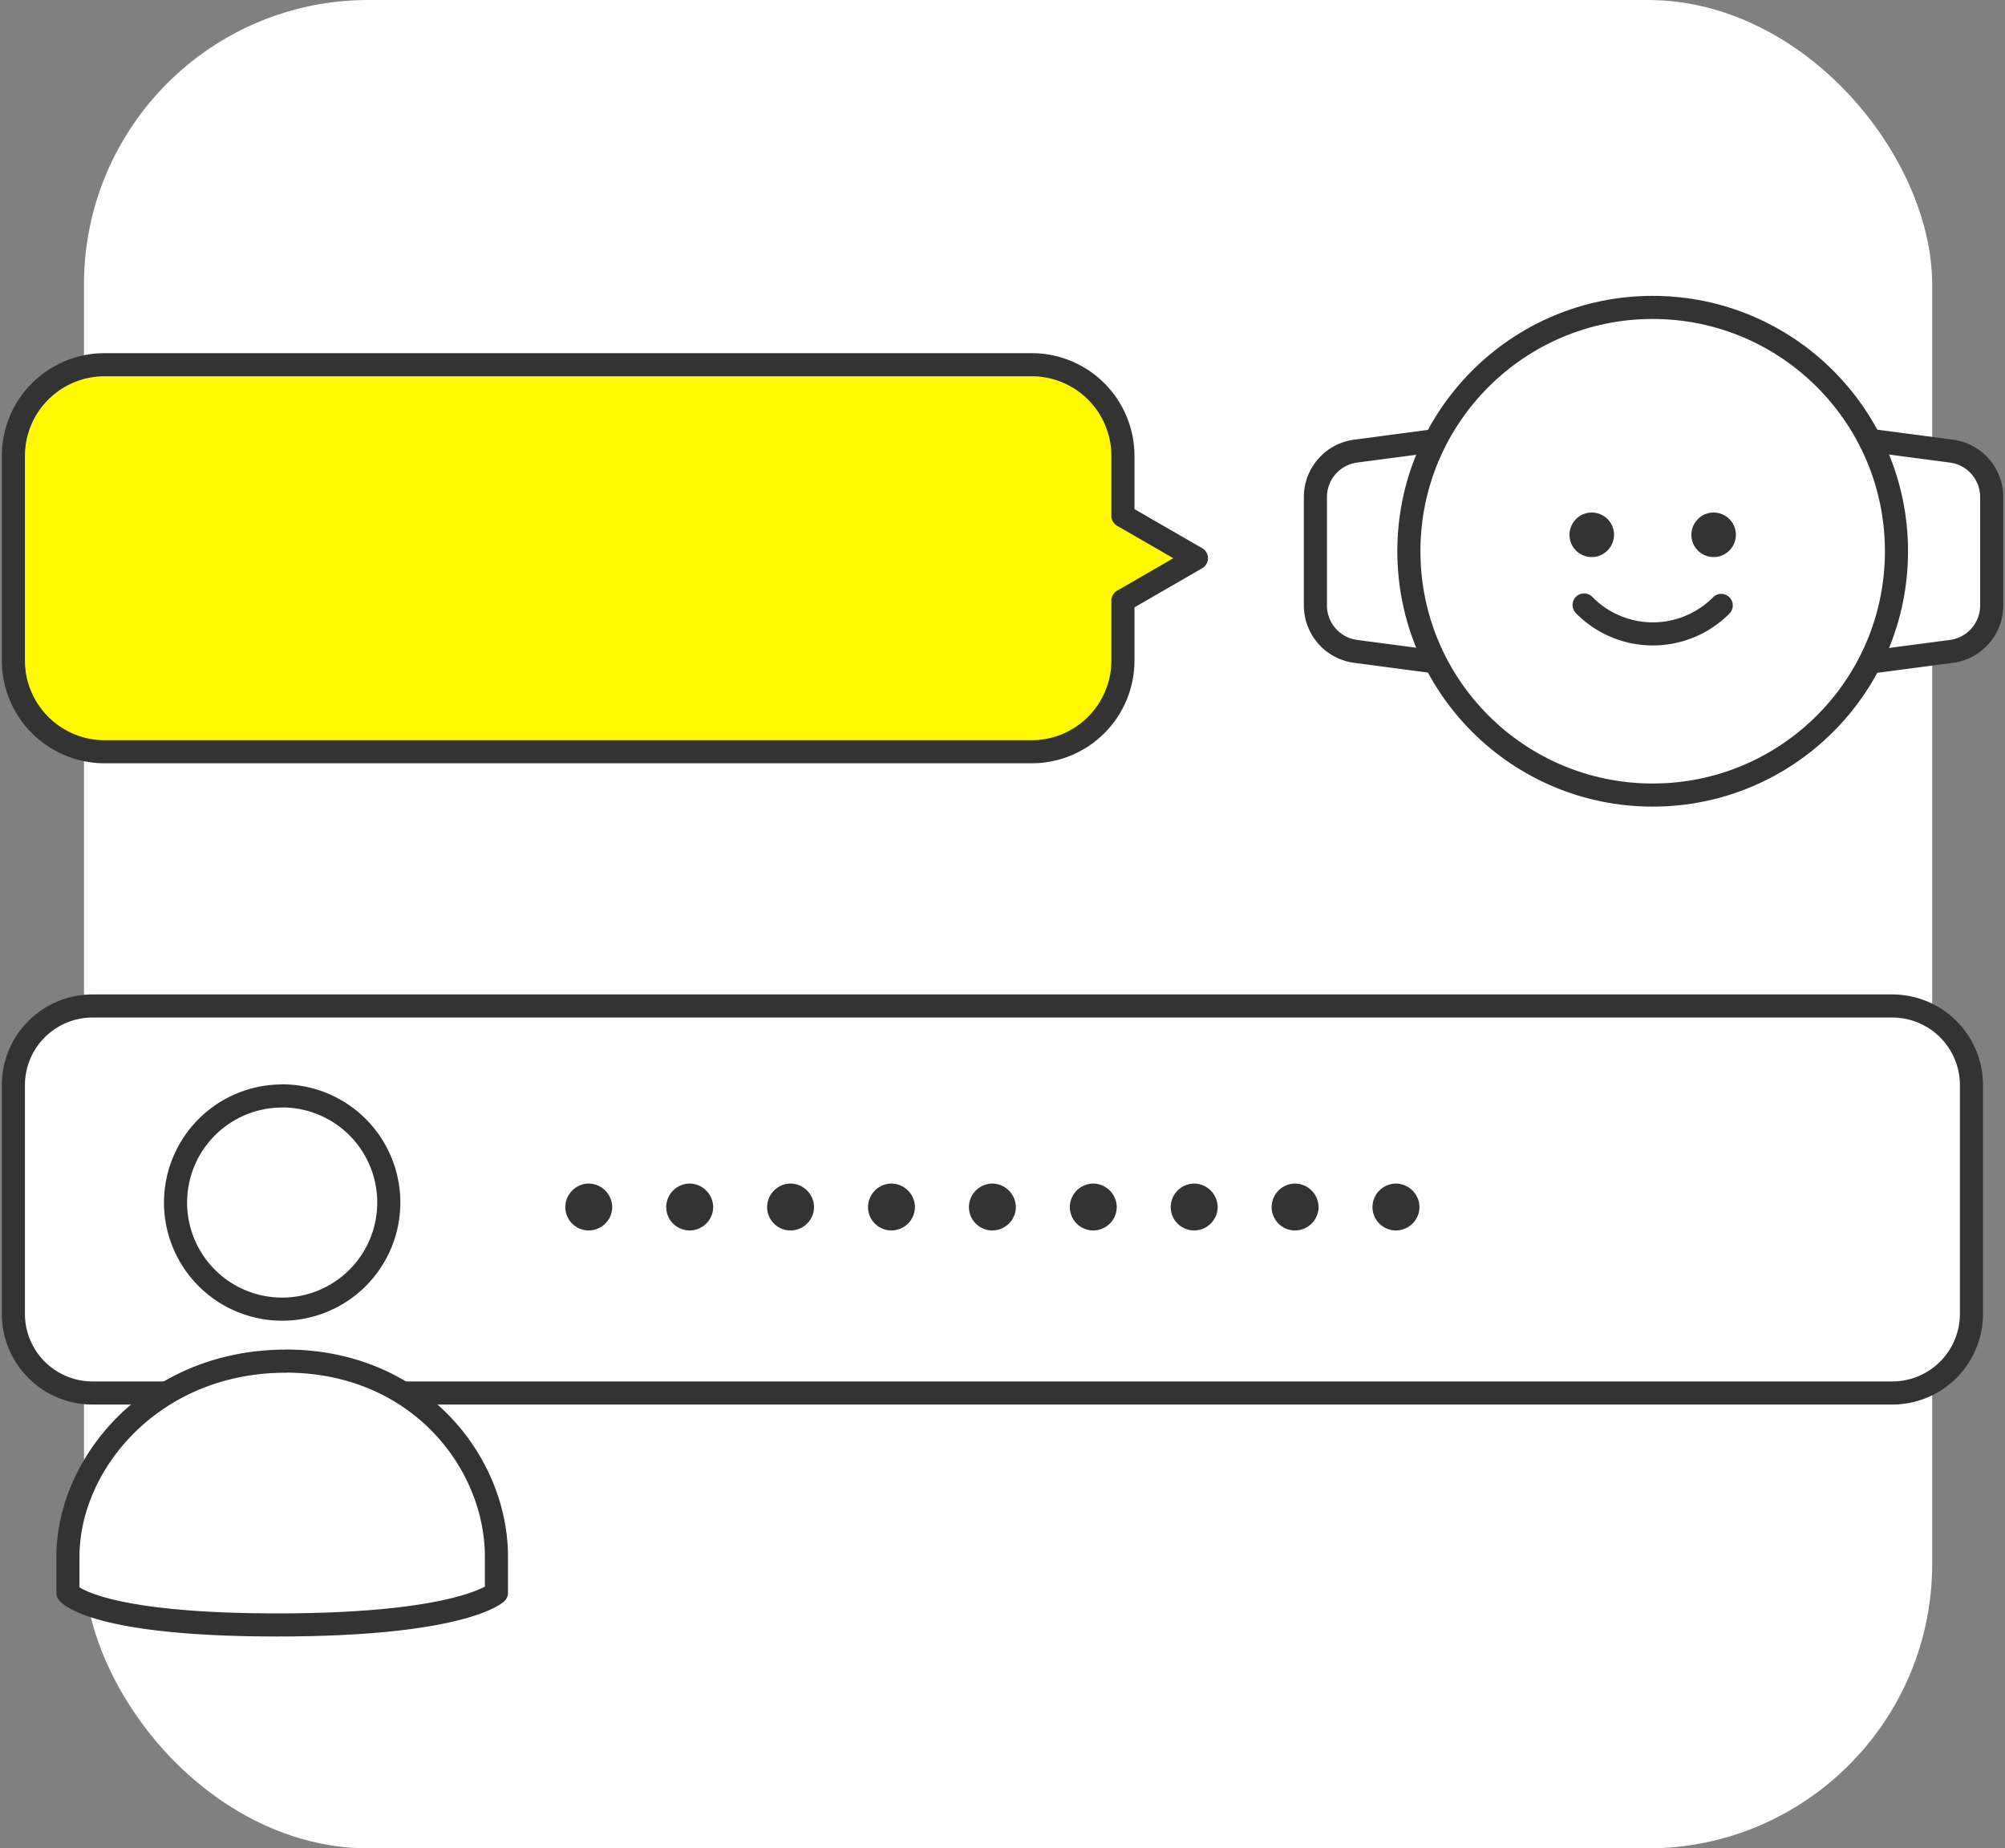
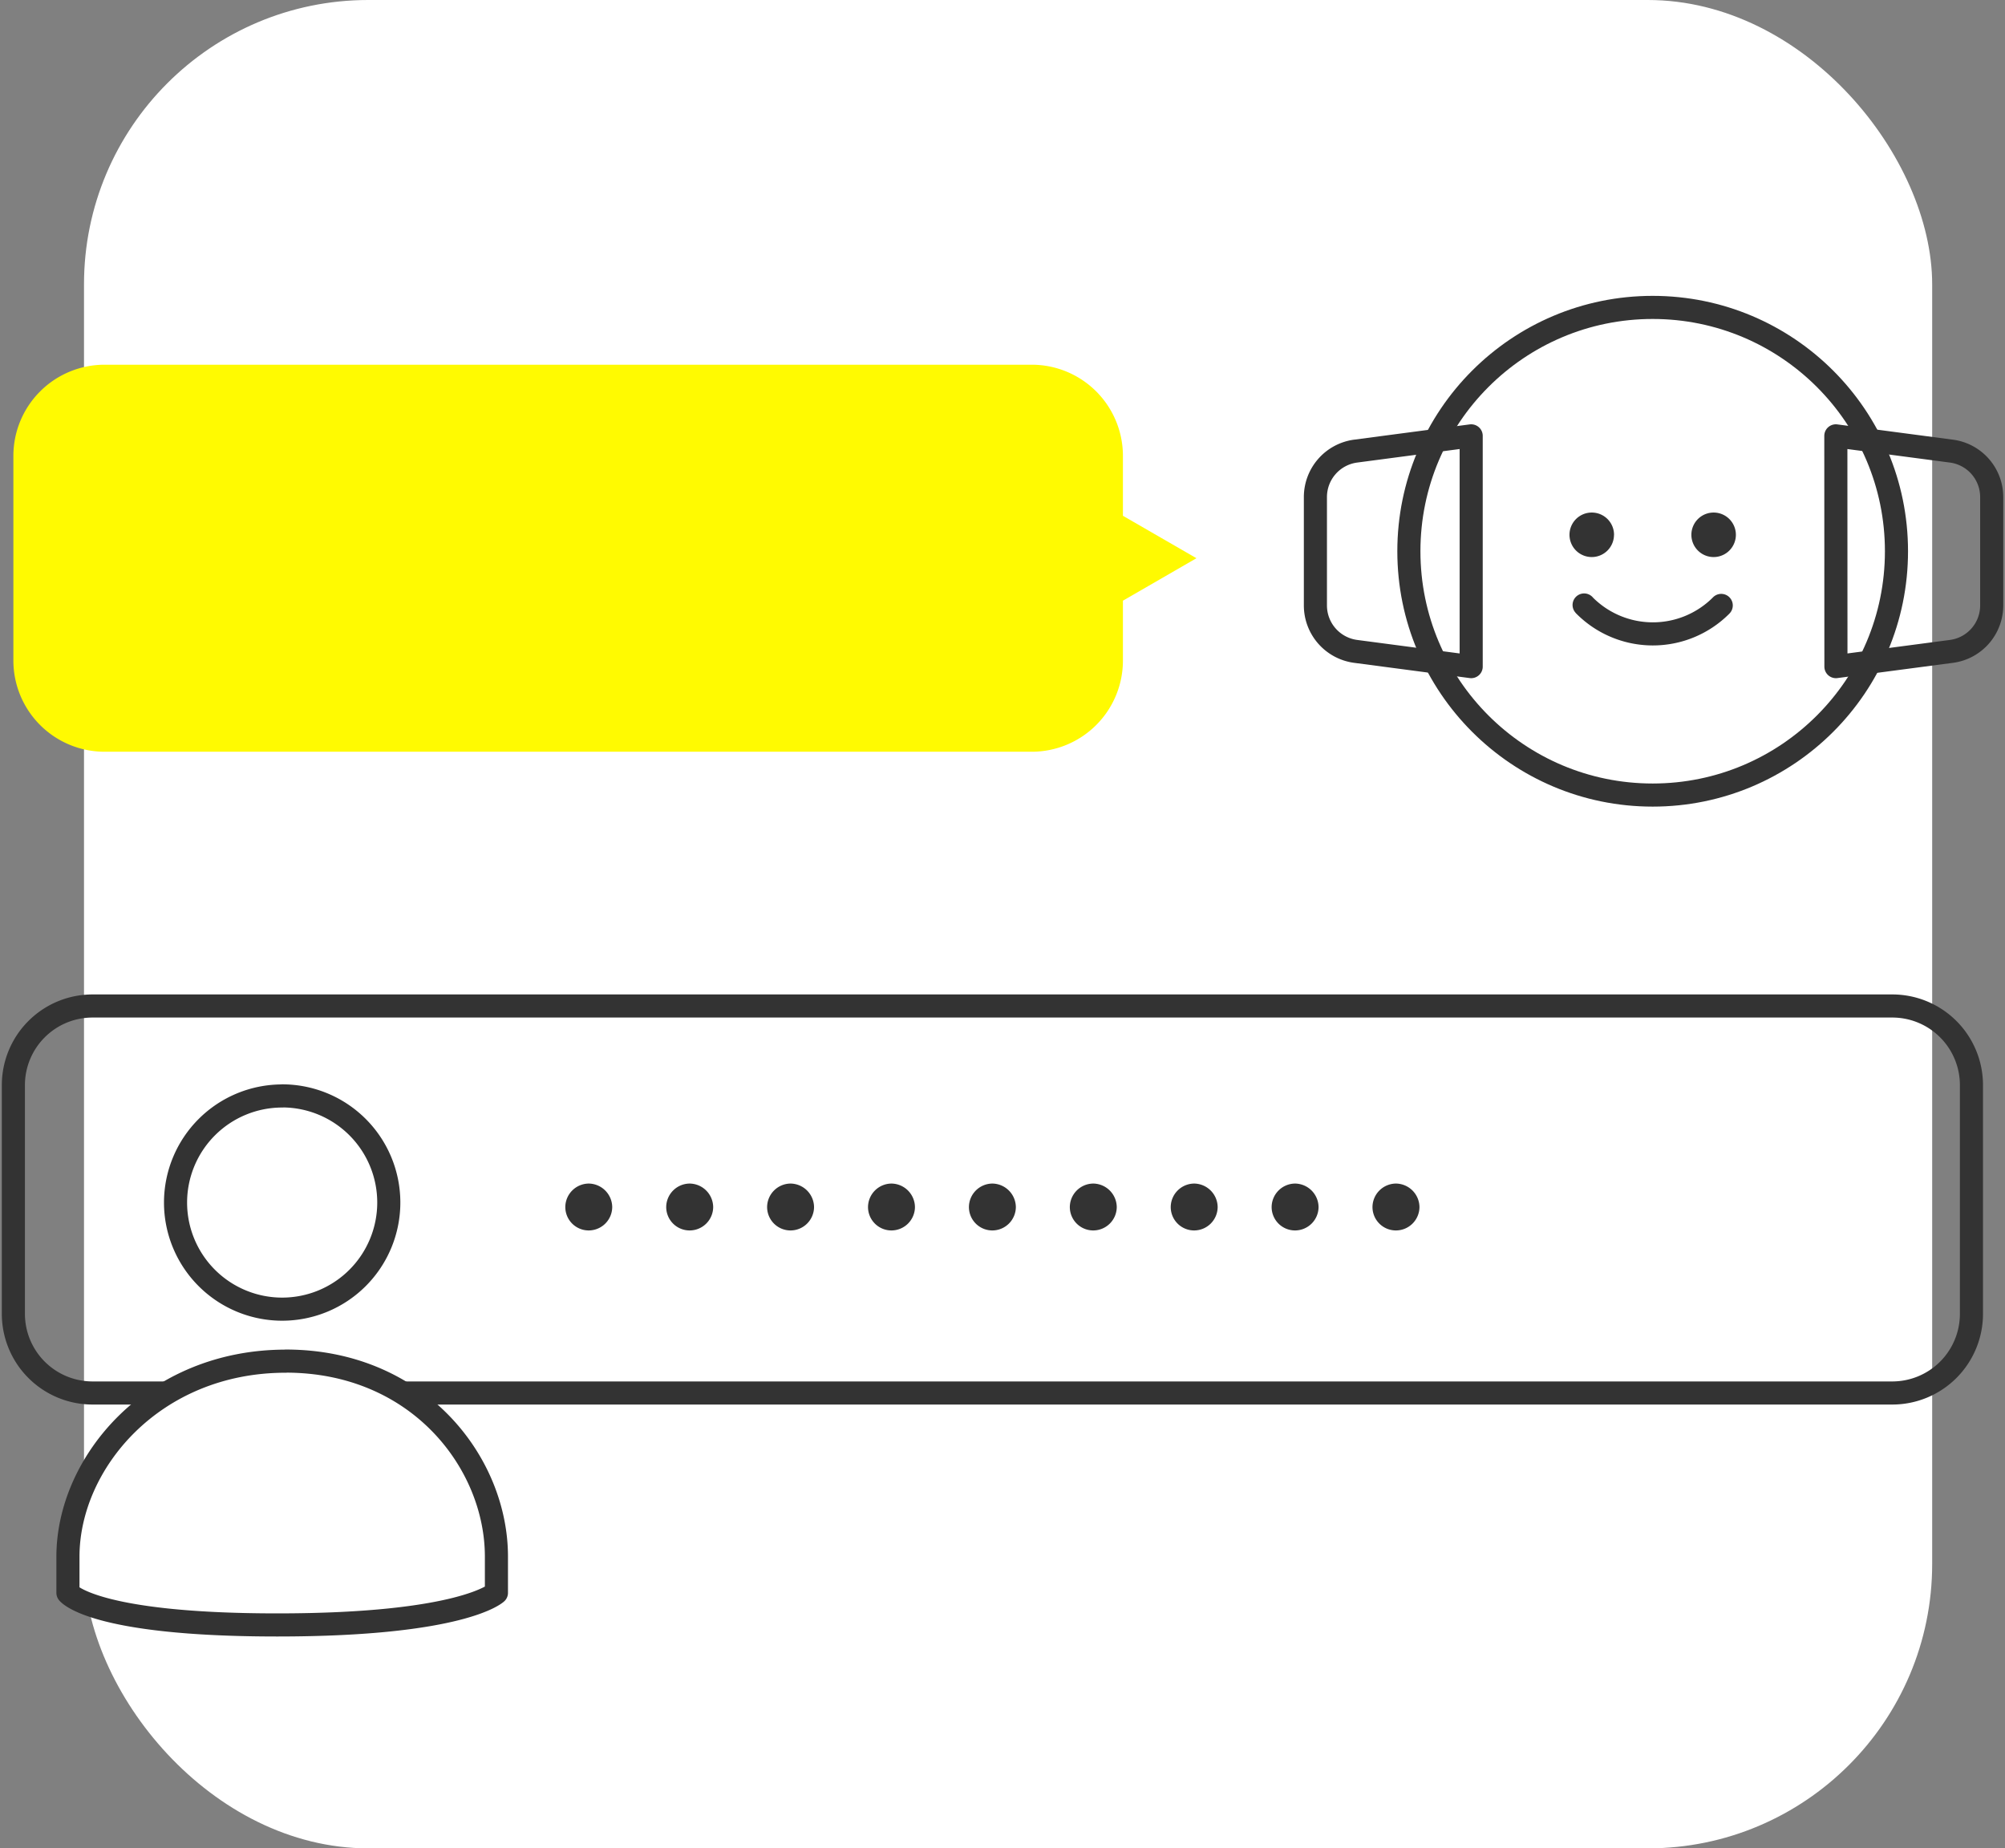
<svg xmlns="http://www.w3.org/2000/svg" width="112.825" height="104" viewBox="0 0 112.825 104">
  <rect x="0" y="0" width="112.825" height="104" fill="#808080" stroke="none" />
  <defs>
    <clipPath id="clip-path">
      <rect id="長方形_12266" data-name="長方形 12266" width="112.825" height="75.636" fill="none" />
    </clipPath>
  </defs>
  <g id="グループ_45084" data-name="グループ 45084" transform="translate(-574 -3703)">
    <rect id="長方形_11839" data-name="長方形 11839" width="104" height="104" rx="16" transform="translate(578.727 3703)" fill="#fff" />
    <g id="グループ_42761" data-name="グループ 42761" transform="translate(574.753 3720.297)">
      <g id="グループ_42768" data-name="グループ 42768">
-         <path id="パス_3895" data-name="パス 3895" d="M72.75,19.881l-6.5-.857a2.608,2.608,0,0,1-2.266-2.585v-6.1a2.608,2.608,0,0,1,2.266-2.584l6.5-.858Z" transform="translate(9.283 0.33)" fill="#fff" />
        <path id="パス_3896" data-name="パス 3896" d="M72.75,19.881l-6.5-.857a2.608,2.608,0,0,1-2.266-2.585v-6.1a2.608,2.608,0,0,1,2.266-2.584l6.5-.858Z" transform="translate(9.283 0.33)" fill="none" stroke="#333" stroke-linecap="round" stroke-linejoin="round" stroke-width="1.3" />
-         <path id="パス_3897" data-name="パス 3897" d="M89.305,19.881l6.5-.857a2.608,2.608,0,0,0,2.266-2.585v-6.1A2.608,2.608,0,0,0,95.8,7.755l-6.5-.858Z" transform="translate(13.253 0.33)" fill="#fff" />
        <path id="パス_3898" data-name="パス 3898" d="M89.305,19.881l6.5-.857a2.608,2.608,0,0,0,2.266-2.585v-6.1A2.608,2.608,0,0,0,95.8,7.755l-6.5-.858Z" transform="translate(13.253 0.33)" fill="none" stroke="#333" stroke-linecap="round" stroke-linejoin="round" stroke-width="1.3" />
-         <path id="パス_3899" data-name="パス 3899" d="M95.969,14.369A13.719,13.719,0,1,1,82.251.65,13.719,13.719,0,0,1,95.969,14.369" transform="translate(9.995 -0.65)" fill="#fff" />
        <circle id="楕円形_1158" data-name="楕円形 1158" cx="13.719" cy="13.719" r="13.719" transform="translate(78.527)" fill="none" stroke="#333" stroke-linecap="round" stroke-linejoin="round" stroke-width="1.3" />
        <path id="パス_3900" data-name="パス 3900" d="M78.849,11.879A1.252,1.252,0,1,1,77.6,10.627a1.252,1.252,0,0,1,1.252,1.252" transform="translate(11.22 0.915)" fill="#333" />
        <path id="パス_3901" data-name="パス 3901" d="M84.778,11.879a1.252,1.252,0,1,1-1.252-1.252,1.252,1.252,0,0,1,1.252,1.252" transform="translate(12.15 0.915)" fill="#333" />
        <path id="パス_3902" data-name="パス 3902" d="M84.772,15.148l-.023.024a5.425,5.425,0,0,1-7.673-.024l-.02-.025" transform="translate(11.332 1.62)" fill="#fff" />
        <path id="パス_3903" data-name="パス 3903" d="M84.772,15.148l-.023.024a5.425,5.425,0,0,1-7.673-.024l-.02-.025" transform="translate(11.332 1.62)" fill="none" stroke="#333" stroke-linecap="round" stroke-linejoin="round" stroke-width="1.3" />
-         <path id="パス_3904" data-name="パス 3904" d="M105.681,56.4H5.8A5.152,5.152,0,0,1,.65,51.25V39.779A5.151,5.151,0,0,1,5.8,34.628h99.88a5.151,5.151,0,0,1,5.152,5.151V51.25a5.152,5.152,0,0,1-5.152,5.152" transform="translate(-0.65 4.679)" fill="#fff" />
        <path id="長方形_12264" data-name="長方形 12264" d="M4.454,0H105.731a4.453,4.453,0,0,1,4.453,4.453V17.322a4.453,4.453,0,0,1-4.453,4.453H4.454A4.454,4.454,0,0,1,0,17.321V4.454A4.454,4.454,0,0,1,4.454,0Z" transform="translate(0 39.306)" fill="none" stroke="#333" stroke-linecap="round" stroke-linejoin="round" stroke-width="1.3" />
        <path id="パス_3905" data-name="パス 3905" d="M67.223,14.325l-4.137-2.388V8.569a5.132,5.132,0,0,0-5.132-5.132H5.782A5.132,5.132,0,0,0,.65,8.569V20.081a5.132,5.132,0,0,0,5.132,5.132H57.954a5.132,5.132,0,0,0,5.132-5.132V16.714Z" transform="translate(-0.65 -0.213)" fill="#fffa01" />
-         <path id="パス_3906" data-name="パス 3906" d="M67.223,14.325l-4.137-2.388V8.569a5.132,5.132,0,0,0-5.132-5.132H5.782A5.132,5.132,0,0,0,.65,8.569V20.081a5.132,5.132,0,0,0,5.132,5.132H57.954a5.132,5.132,0,0,0,5.132-5.132V16.714Z" transform="translate(-0.65 -0.213)" fill="none" stroke="#333" stroke-linecap="round" stroke-linejoin="round" stroke-width="1.3" />
      </g>
    </g>
    <path id="パス_3923" data-name="パス 3923" d="M1.9.638A1.326,1.326,0,0,0,3.219-.676,1.34,1.34,0,0,0,1.9-2,1.331,1.331,0,0,0,.579-.676,1.317,1.317,0,0,0,1.9.638Zm5.678,0A1.326,1.326,0,0,0,8.9-.676,1.34,1.34,0,0,0,7.577-2a1.331,1.331,0,0,0-1.32,1.32A1.317,1.317,0,0,0,7.577.638Zm5.678,0a1.326,1.326,0,0,0,1.32-1.314A1.34,1.34,0,0,0,13.255-2a1.331,1.331,0,0,0-1.32,1.32A1.317,1.317,0,0,0,13.255.638Zm5.678,0a1.326,1.326,0,0,0,1.32-1.314A1.34,1.34,0,0,0,18.933-2a1.331,1.331,0,0,0-1.32,1.32A1.317,1.317,0,0,0,18.933.638Zm5.678,0a1.326,1.326,0,0,0,1.32-1.314A1.34,1.34,0,0,0,24.611-2a1.331,1.331,0,0,0-1.32,1.32A1.317,1.317,0,0,0,24.611.638Zm5.678,0A1.326,1.326,0,0,0,31.61-.676,1.34,1.34,0,0,0,30.289-2a1.331,1.331,0,0,0-1.32,1.32A1.317,1.317,0,0,0,30.289.638Zm5.678,0a1.326,1.326,0,0,0,1.32-1.314A1.34,1.34,0,0,0,35.967-2a1.331,1.331,0,0,0-1.32,1.32A1.317,1.317,0,0,0,35.967.638Zm5.678,0a1.326,1.326,0,0,0,1.32-1.314A1.34,1.34,0,0,0,41.645-2a1.331,1.331,0,0,0-1.32,1.32A1.317,1.317,0,0,0,41.645.638Zm5.678,0a1.326,1.326,0,0,0,1.32-1.314A1.34,1.34,0,0,0,47.323-2,1.331,1.331,0,0,0,46-.676,1.317,1.317,0,0,0,47.323.638Z" transform="translate(605.232 3771.594)" fill="#333" />
    <g id="グループ_42763" data-name="グループ 42763" transform="translate(574 3719.545)">
      <g id="グループ_42762" data-name="グループ 42762" clip-path="url(#clip-path)">
        <path id="パス_3907" data-name="パス 3907" d="M15.36,39a6,6,0,1,1-6,6.005v0a6,6,0,0,1,6-6m.2,14.922c-7.468,0-12.255,5.725-12.255,11V66.96s1.342,1.808,11.776,1.808S27.417,66.96,27.417,66.96V64.922c0-5.274-4.391-11-11.857-11" transform="translate(0.518 6.116)" fill="#fff" />
        <path id="パス_3908" data-name="パス 3908" d="M15.36,39a6,6,0,1,1-6,6.005v0a6,6,0,0,1,6-6m.2,14.922c-7.468,0-12.255,5.725-12.255,11V66.96s1.342,1.808,11.776,1.808S27.417,66.96,27.417,66.96V64.922c0-5.274-4.391-11-11.857-11" transform="translate(0.518 6.116)" fill="none" stroke="#333" stroke-linecap="round" stroke-linejoin="round" stroke-width="1.3" />
      </g>
    </g>
  </g>
</svg>